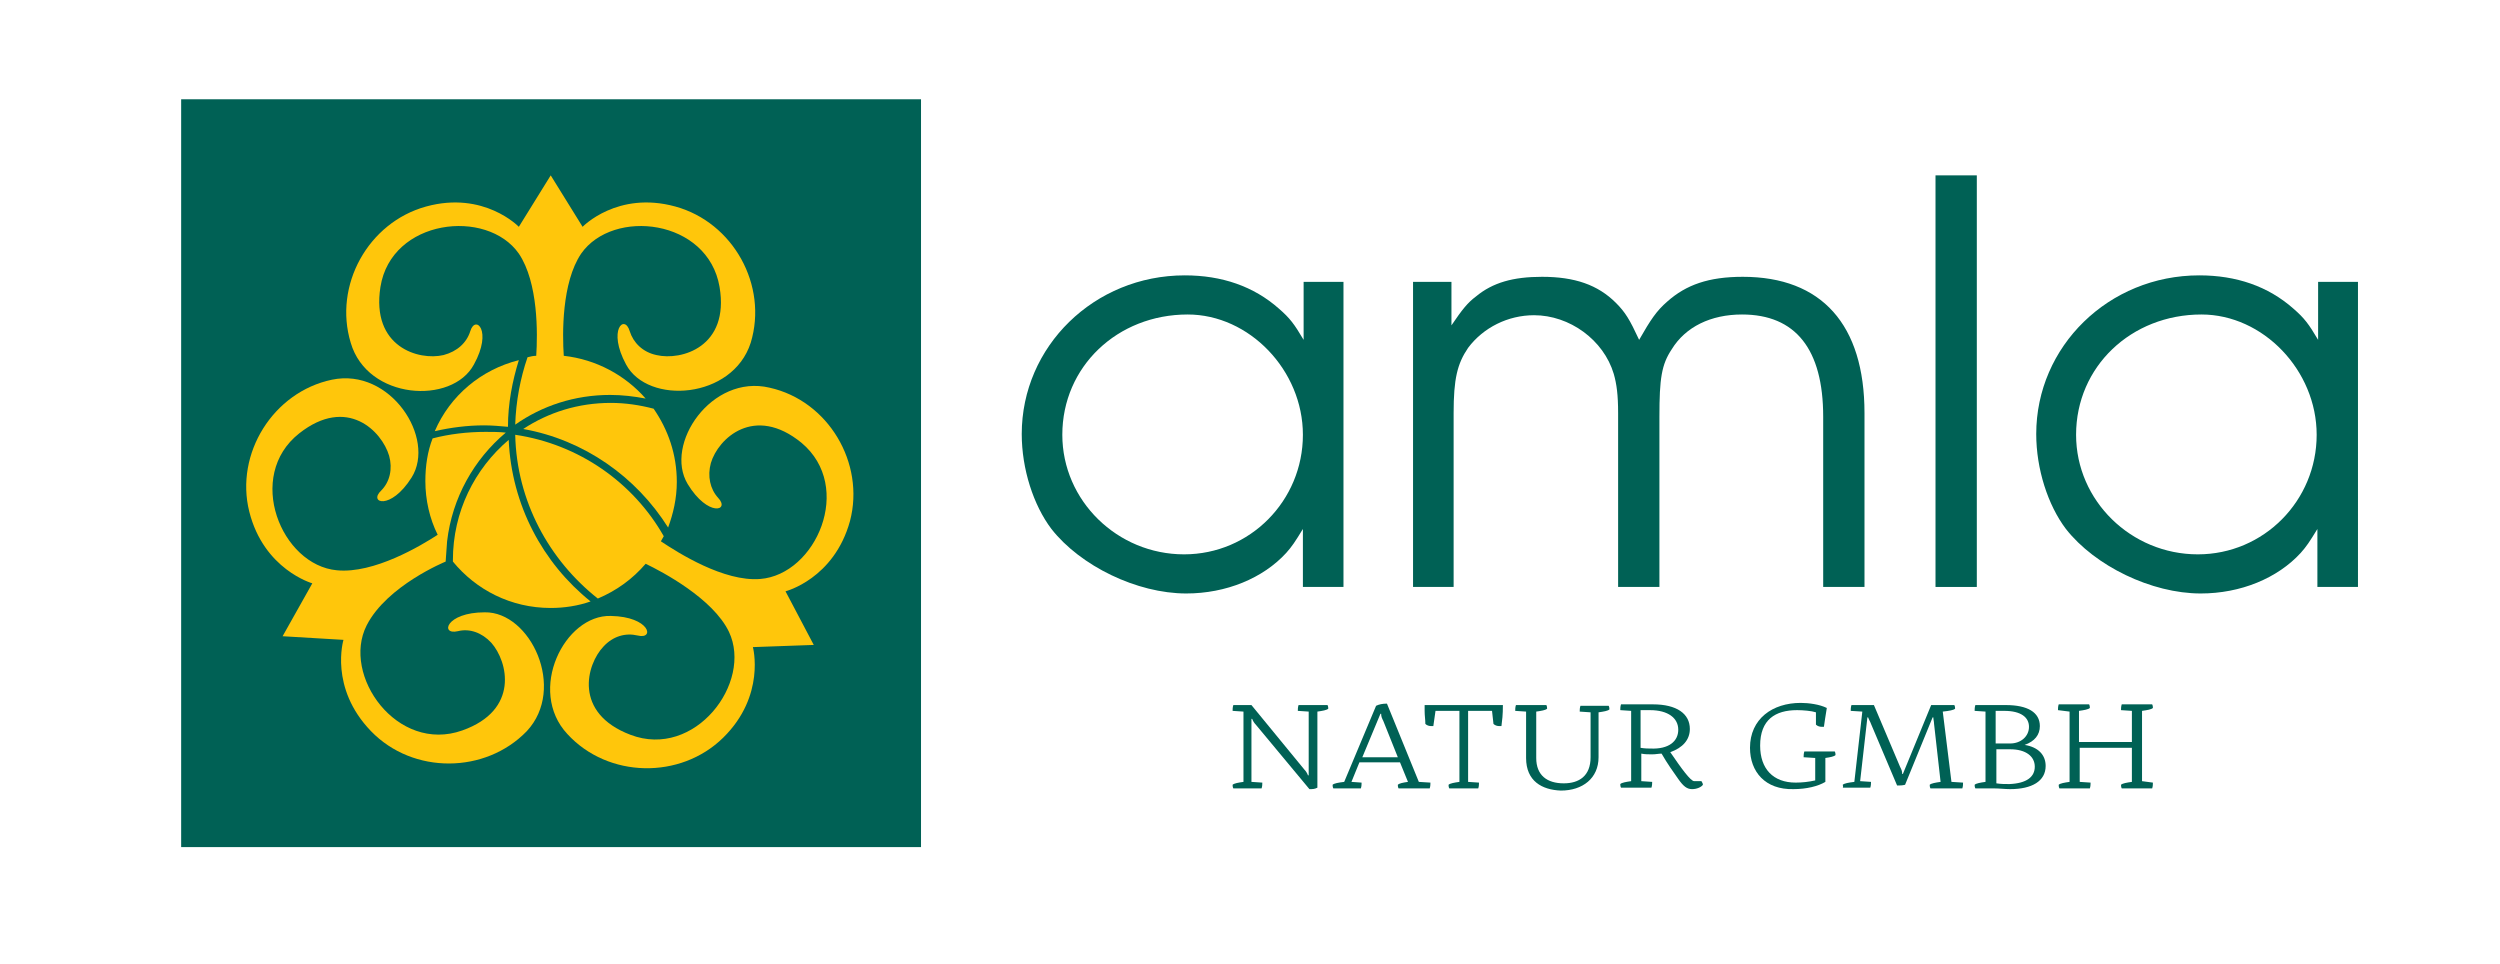
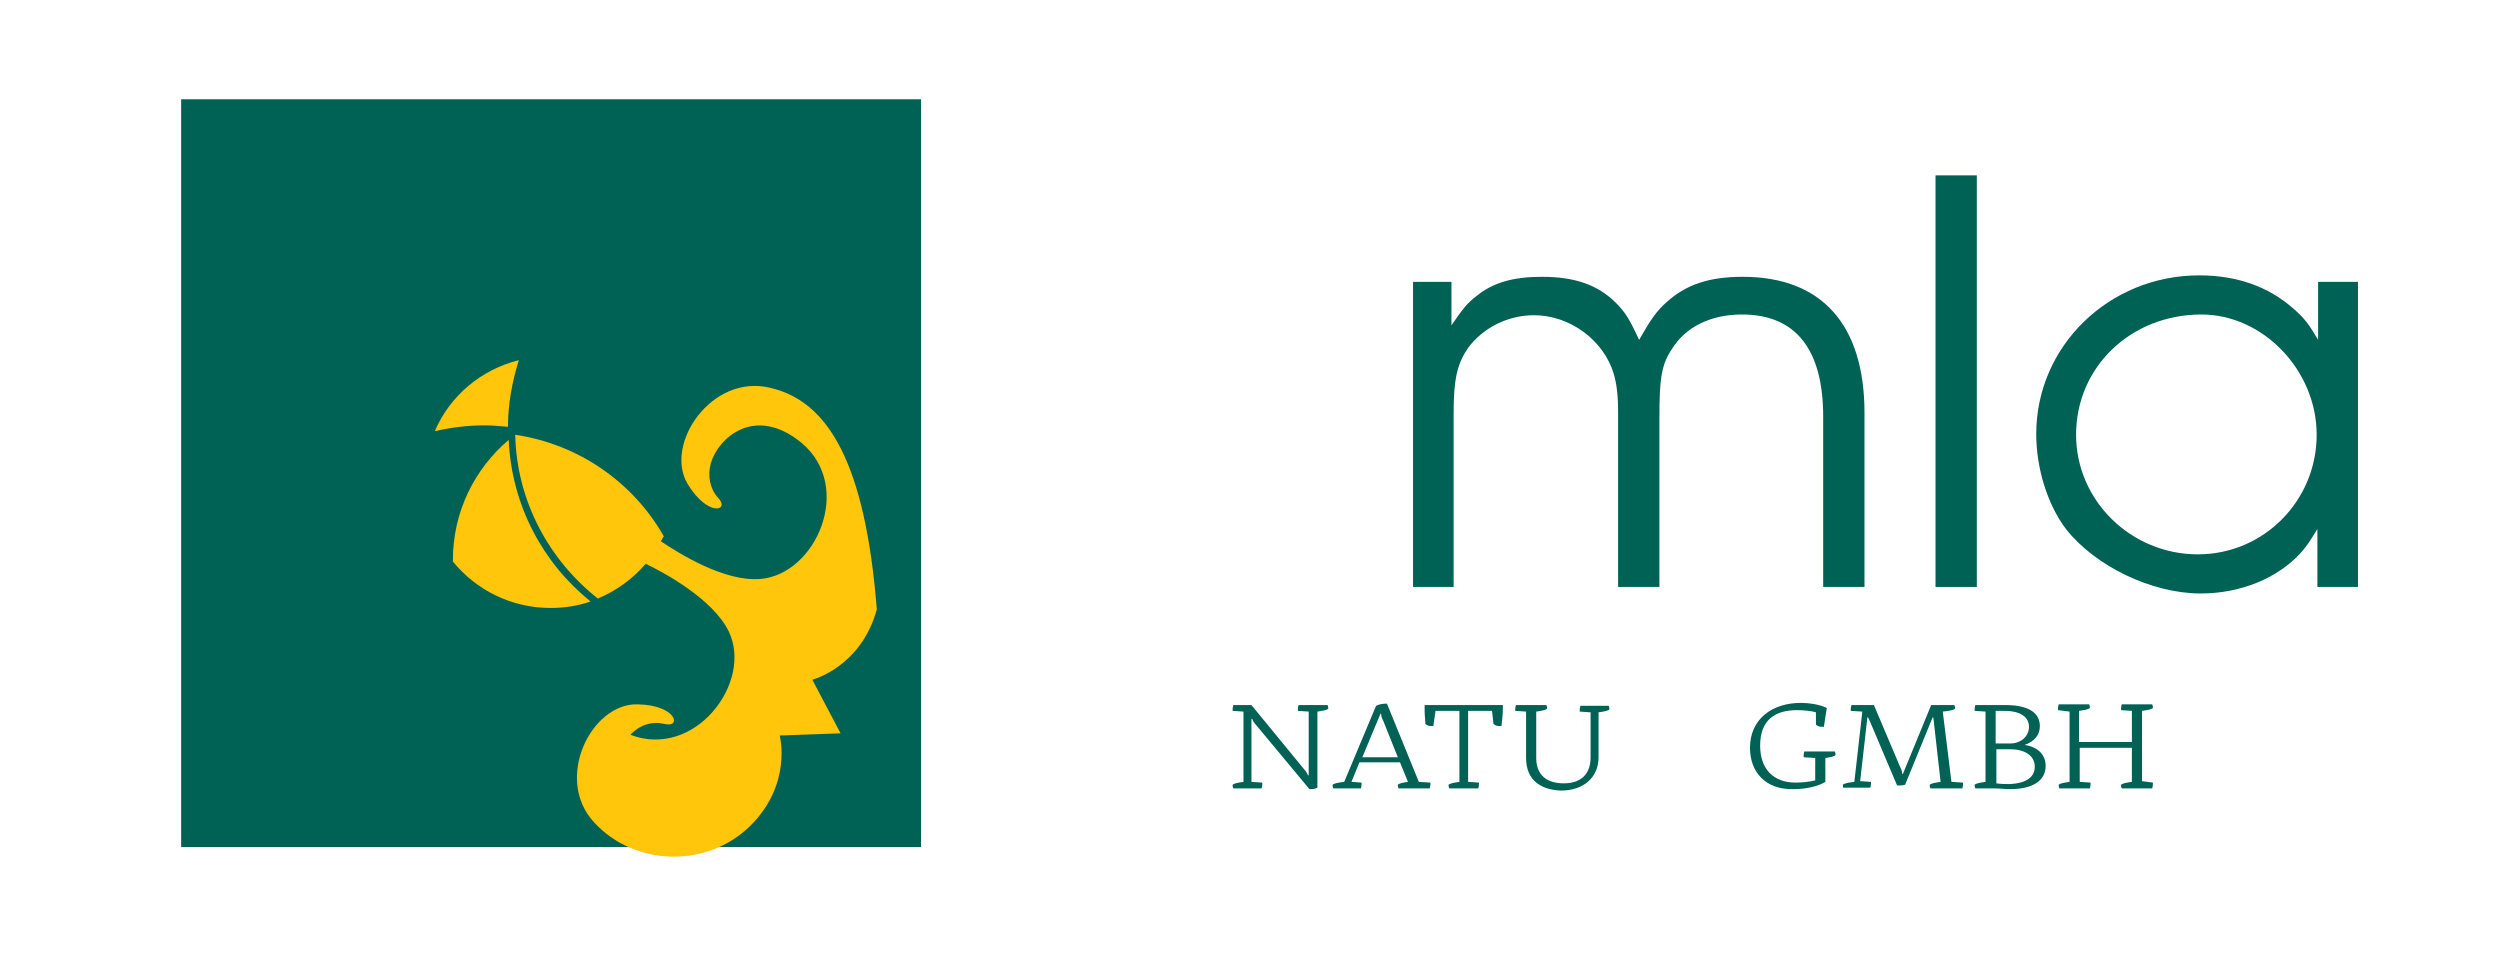
<svg xmlns="http://www.w3.org/2000/svg" version="1.1" id="Layer_1_xA0_Image_1_" x="0px" y="0px" viewBox="0 0 345 133" style="enable-background:new 0 0 345 133;" xml:space="preserve">
  <style type="text/css"> .st0{fill:#006155;} .st1{fill:#FFC60B;} </style>
  <rect x="25" y="13.7" class="st0" width="102.1" height="103.2" />
  <g>
-     <path class="st0" d="M185.3,81h-5.5V73c-1.1,1.8-1.5,2.4-2.3,3.3c-3.2,3.5-8.3,5.6-13.8,5.6c-6.8,0-14.6-3.8-18.6-8.9 c-2.5-3.3-4.1-8.3-4.1-13.1c0-12.1,10-21.9,22.5-21.9c5.1,0,9.5,1.5,13,4.6c1.5,1.3,2.1,2.1,3.4,4.3v-8h5.5V81z M146.6,60 c0,9.1,7.6,16.5,16.8,16.5c9.1,0,16.4-7.4,16.4-16.5c0-8.9-7.4-16.6-15.9-16.6C154.2,43.4,146.6,50.6,146.6,60z" />
    <path class="st0" d="M195,38.9h5.3v6c1.5-2.2,2.2-3.1,3.4-4c2.3-1.9,5.1-2.7,9.1-2.7c4.5,0,7.7,1.1,10.2,3.6 c1.3,1.3,1.9,2.3,3.2,5.1c1.6-2.8,2.4-4,3.9-5.3c2.6-2.3,5.7-3.4,10.4-3.4c10.9,0,16.8,6.6,16.8,18.8V81h-5.7V57.5 c0-9.3-3.8-14.1-11.2-14.1c-4.3,0-7.8,1.7-9.7,4.8c-1.4,2.1-1.7,4-1.7,9.3V81h-5.7v-24c0-2.5-0.2-4-0.6-5.4 c-1.4-4.7-6.1-8.1-11-8.1c-3.6,0-7,1.7-9.1,4.5c-1.5,2.2-2,4.3-2,9v24H195V38.9z" />
    <path class="st0" d="M267.1,24.2h5.7V81h-5.7V24.2z" />
    <path class="st0" d="M325.3,81h-5.5V73c-1.1,1.8-1.5,2.4-2.3,3.3c-3.2,3.5-8.3,5.6-13.8,5.6c-6.8,0-14.6-3.8-18.6-8.9 c-2.5-3.3-4.1-8.3-4.1-13.1c0-12.1,10-21.9,22.5-21.9c5.1,0,9.5,1.5,13,4.6c1.5,1.3,2.1,2.1,3.4,4.3v-8h5.5V81z M286.5,60 c0,9.1,7.6,16.5,16.8,16.5c9.1,0,16.4-7.4,16.4-16.5c0-8.9-7.4-16.6-15.9-16.6C294.1,43.4,286.5,50.6,286.5,60z" />
  </g>
  <g>
    <path class="st0" d="M173.3,100c-0.2-0.2-0.4-0.5-0.5-0.8h-0.1v8.7l1.5,0.1c0,0.2,0,0.5-0.1,0.8h-3.9c-0.1-0.2-0.1-0.4-0.1-0.5 c0.2-0.2,0.8-0.3,1.5-0.4v-9.7l-1.5-0.1c0-0.2,0-0.5,0.1-0.8h2.5l7.3,8.9c0.2,0.2,0.4,0.5,0.5,0.8h0.1v-8.8l-1.5-0.1 c0-0.2,0-0.5,0.1-0.8h4c0.1,0.2,0.1,0.4,0.1,0.5c-0.2,0.2-0.8,0.3-1.5,0.4v10.5c-0.4,0.2-0.6,0.2-1.1,0.2L173.3,100z" />
    <path class="st0" d="M197.4,108c0,0.2,0,0.5-0.1,0.8H193c-0.1-0.2-0.1-0.4-0.1-0.5c0.2-0.2,0.7-0.3,1.4-0.4l-1.1-2.7h-5.6l-1.1,2.7 l1.4,0.1c0,0.2,0,0.5-0.1,0.8H184c-0.1-0.2-0.1-0.4-0.1-0.5c0.2-0.2,0.8-0.3,1.6-0.4l4.4-10.5c0.4-0.2,0.9-0.3,1.5-0.3l4.4,10.8 L197.4,108z M188,104.5h4.9l-2-5c-0.2-0.4-0.3-0.6-0.3-1h-0.1L188,104.5z" />
    <path class="st0" d="M199.9,108.3c0.2-0.2,0.8-0.3,1.5-0.4v-9.8h-3.3l-0.3,2.1c-0.1,0-0.2,0-0.3,0c-0.3,0-0.6-0.1-0.8-0.3 c0-0.6-0.1-1.1-0.1-1.8c0-0.2,0-0.5,0-0.8h10.8c0,1.4-0.1,2.1-0.2,2.9c-0.1,0-0.2,0-0.3,0c-0.3,0-0.6-0.1-0.8-0.3l-0.2-1.8h-3.3 v9.8l1.5,0.1c0,0.2,0,0.5-0.1,0.8H200C199.9,108.6,199.9,108.4,199.9,108.3z" />
    <path class="st0" d="M210.6,104.6v-6.4l-1.5-0.1c0-0.2,0-0.5,0.1-0.8h4.2c0.1,0.2,0.1,0.4,0.1,0.5c-0.2,0.2-0.8,0.3-1.5,0.4v6.4 c0,2.4,1.5,3.5,3.8,3.5c2.1,0,3.7-1,3.7-3.6v-6.2l-1.5-0.1c0-0.2,0-0.5,0.1-0.8h3.9c0.1,0.2,0.1,0.4,0.1,0.5 c-0.2,0.2-0.8,0.3-1.5,0.4v6.2c0,2.9-2.2,4.6-5.2,4.6C212.8,109,210.6,107.8,210.6,104.6z" />
-     <path class="st0" d="M234.8,107.8c0.1,0.2,0.2,0.3,0.2,0.5c-0.2,0.3-0.8,0.6-1.5,0.6s-1.2-0.4-1.9-1.4c-0.7-1-1.5-2.1-2.3-3.5 c-0.4,0-0.8,0.1-1.3,0.1c-0.5,0-1,0-1.5-0.1v3.8l1.5,0.1c0,0.2,0,0.5-0.1,0.8h-4.2c-0.1-0.2-0.1-0.4-0.1-0.5 c0.2-0.2,0.8-0.3,1.5-0.4v-9.7l-1.5-0.1c0-0.2,0-0.5,0.1-0.8h4.4c3.3,0,5.1,1.3,5.1,3.4c0,1.5-1,2.6-2.7,3.2c1.5,2.2,2.8,4,3.3,4 L234.8,107.8z M231.6,100.7c0-1.6-1.4-2.7-3.9-2.7h-1.3v5.2c0.6,0.1,1.1,0.1,1.4,0.1C230.3,103.4,231.6,102.3,231.6,100.7z" />
    <path class="st0" d="M241.5,103.2c0-4,3.1-6.2,7-6.2c1.1,0,2.6,0.2,3.6,0.7c-0.2,1.2-0.3,1.9-0.4,2.6c-0.1,0-0.2,0-0.3,0 c-0.3,0-0.6-0.1-0.8-0.3v-1.7c-0.6-0.2-1.8-0.3-2.6-0.3c-3,0-5.1,1.3-5.1,4.9c0,3.2,1.8,5.1,4.9,5.1c0.9,0,1.8-0.1,2.7-0.3v-3.1 l-1.6-0.1c0-0.2,0-0.5,0.1-0.8h4.2c0.1,0.2,0.1,0.4,0.1,0.5c-0.2,0.2-0.7,0.3-1.4,0.4v3.3c-1,0.6-2.6,1-4.4,1 C243.6,109,241.5,106.5,241.5,103.2z" />
    <path class="st0" d="M254.3,108.3c0.2-0.2,0.8-0.3,1.6-0.4l1.1-9.7l-1.6-0.1c0-0.2,0-0.5,0.1-0.8h3.1l3.6,8.5 c0.2,0.4,0.3,0.6,0.3,1h0.1l3.9-9.5h3.2c0.1,0.2,0.1,0.4,0.1,0.5c-0.2,0.2-0.8,0.3-1.7,0.4l1.2,9.7l1.6,0.1c0,0.2,0,0.5-0.1,0.8 h-4.4c-0.1-0.2-0.1-0.4-0.1-0.5c0.2-0.2,0.8-0.3,1.5-0.4l-0.9-8c0-0.3-0.1-0.6-0.1-0.9h-0.1l-3.8,9.3c-0.4,0.1-0.7,0.1-1.1,0.1 l-3.6-8.5c-0.1-0.3-0.3-0.6-0.4-0.9h-0.1l-1,8.8l1.5,0.1c0,0.2,0,0.5-0.1,0.8h-3.8C254.4,108.6,254.3,108.4,254.3,108.3z" />
    <path class="st0" d="M282.3,105.7c0,2.1-1.9,3.2-4.9,3.2c-0.7,0-1.5-0.1-2.2-0.1h-2.6c-0.1-0.2-0.1-0.4-0.1-0.5 c0.2-0.2,0.8-0.3,1.5-0.4v-9.7l-1.5-0.1c0-0.2,0-0.5,0.1-0.8h4.2c3,0,4.7,1,4.7,2.9c0,1.2-0.7,2.1-2.1,2.6 C281.3,103.1,282.3,104.2,282.3,105.7z M275.4,98.1v4.5h2c1.5,0,2.6-1,2.6-2.3c0-1.3-1.1-2.2-3.4-2.2H275.4z M280.8,105.8 c0-1.4-1.2-2.4-3.4-2.4h-1.9v4.7c0.6,0.1,1.2,0.1,1.8,0.1C279.7,108.1,280.8,107.2,280.8,105.8z" />
    <path class="st0" d="M297.1,108c0,0.2,0,0.5-0.1,0.8h-4.2c-0.1-0.2-0.1-0.4-0.1-0.5c0.2-0.2,0.8-0.3,1.5-0.4v-4.7H287v4.7l1.5,0.1 c0,0.2,0,0.5-0.1,0.8h-4.2c-0.1-0.2-0.1-0.4-0.1-0.5c0.2-0.2,0.8-0.3,1.5-0.4v-9.7L284,98c0-0.2,0-0.5,0.1-0.8h4.2 c0.1,0.2,0.1,0.4,0.1,0.5c-0.2,0.2-0.8,0.3-1.5,0.4v4.3h7.3v-4.3l-1.5-0.1c0-0.2,0-0.5,0.1-0.8h4.2c0.1,0.2,0.1,0.4,0.1,0.5 c-0.2,0.2-0.8,0.3-1.5,0.4v9.7L297.1,108z" />
  </g>
  <g>
-     <path class="st1" d="M72.2,59.2c8.4,1.5,15.6,6.6,20,13.6c0.7-1.9,1.2-4,1.2-6.3c0-3.8-1.2-7.2-3.2-10.1c-1.9-0.5-3.9-0.8-5.9-0.8 C79.8,55.6,75.7,56.9,72.2,59.2z" />
    <path class="st1" d="M70.2,60.7c-4.7,4-7.7,9.9-7.7,16.6c0,0.1,0,0.1,0,0.2c3.2,3.9,8,6.4,13.5,6.4c1.9,0,3.8-0.3,5.5-0.9 C74.9,77.7,70.6,69.7,70.2,60.7z" />
    <path class="st1" d="M60,59.5c2.2-0.5,4.5-0.8,6.8-0.8c1.1,0,2.2,0.1,3.3,0.2c0-3.2,0.6-6.3,1.5-9.2C66.4,51,62.1,54.6,60,59.5z" />
-     <path class="st1" d="M65.4,50.3c2.6-4.7,0.2-6.9-0.5-4.6c-0.5,1.6-1.8,2.8-3.7,3.3c-3.4,0.8-10-1.1-8.7-9.4 c1.5-9.4,14.7-10.9,19.1-4.6c2.7,4,2.6,11.1,2.4,14.1c-0.4,0-0.8,0.1-1.2,0.2c-1,2.9-1.6,6.1-1.7,9.3c3.7-2.6,8.2-4.1,13.1-4.1 c1.7,0,3.3,0.2,4.9,0.5c-2.8-3.2-6.8-5.4-11.3-5.9c-0.2-3-0.3-10.1,2.4-14.1c4.4-6.3,17.5-4.8,19.1,4.6c1.4,8.3-5.3,10.2-8.7,9.4 c-1.9-0.4-3.2-1.7-3.7-3.3c-0.7-2.4-3.1-0.2-0.5,4.6c3,5.6,14.7,4.8,17.2-3c2.4-7.9-2.4-16.6-10.4-18.8c-8-2.2-12.8,2.8-12.8,2.8 l-4.4-7.1l-4.4,7.1c0,0-4.8-5-12.8-2.8c-8,2.2-12.8,10.9-10.4,18.8C50.7,55.2,62.4,55.9,65.4,50.3z" />
-     <path class="st1" d="M106.2,53.5c-8-1.9-14.6,7.8-11.3,13.3c2.8,4.6,5.9,3.7,4.2,1.9c-1.1-1.2-1.5-3-1-4.8c1-3.4,6-8.1,12.5-2.8 c7.3,6.1,2,18.2-5.7,18.8c-5,0.4-11.3-3.6-13.7-5.2c0.1-0.2,0.3-0.5,0.4-0.7C87.4,66.6,79.9,61.3,71.1,60 c0.2,9.2,4.7,17.3,11.4,22.6c2.6-1.1,4.8-2.7,6.6-4.8c2.3,1.1,9.3,4.8,11.5,9.4c3.3,7-4.7,17.6-13.6,14.2c-7.9-3-6.1-9.7-3.7-12.2 c1.3-1.4,3-1.9,4.7-1.5c2.4,0.6,1.7-2.6-3.7-2.7c-6.4-0.2-11.6,10.3-6,16.3c5.6,6.1,15.6,6.3,21.5,0.5c5.9-5.8,4.1-12.5,4.1-12.5 l8.4-0.3l-3.9-7.4c0,0,6.7-1.7,8.9-9.7C119.4,63.9,114.3,55.3,106.2,53.5z" />
-     <path class="st1" d="M66.9,84.5c-5.4,0-6.2,3.2-3.7,2.6c1.6-0.4,3.3,0.2,4.6,1.6c2.3,2.6,3.9,9.3-4,12.1c-9,3.2-16.7-7.6-13.2-14.5 c2.8-5.5,10.9-8.8,10.9-8.8l0.2-2.8c0.7-6,3.7-11.3,8.1-15c-0.9-0.1-1.9-0.1-2.8-0.1c-2.5,0-5,0.3-7.3,0.9c-0.7,1.8-1,3.8-1,5.9 c0,2.6,0.6,5.2,1.7,7.4c-2.3,1.5-8.8,5.4-13.9,4.9c-7.7-0.7-12.7-13-5.2-18.9c6.6-5.2,11.4-0.3,12.4,3.1c0.5,1.8,0.1,3.6-1.1,4.8 c-1.8,1.7,1.3,2.8,4.2-1.8c3.4-5.4-2.9-15.2-11-13.5c-8.1,1.7-13.4,10.2-11.4,18.2s8.7,9.9,8.7,9.9l-4.1,7.3l8.4,0.5 c0,0-2,6.6,3.8,12.6s15.8,5.9,21.5,0C78.2,95,73.2,84.4,66.9,84.5z" />
+     <path class="st1" d="M106.2,53.5c-8-1.9-14.6,7.8-11.3,13.3c2.8,4.6,5.9,3.7,4.2,1.9c-1.1-1.2-1.5-3-1-4.8c1-3.4,6-8.1,12.5-2.8 c7.3,6.1,2,18.2-5.7,18.8c-5,0.4-11.3-3.6-13.7-5.2c0.1-0.2,0.3-0.5,0.4-0.7C87.4,66.6,79.9,61.3,71.1,60 c0.2,9.2,4.7,17.3,11.4,22.6c2.6-1.1,4.8-2.7,6.6-4.8c2.3,1.1,9.3,4.8,11.5,9.4c3.3,7-4.7,17.6-13.6,14.2c1.3-1.4,3-1.9,4.7-1.5c2.4,0.6,1.7-2.6-3.7-2.7c-6.4-0.2-11.6,10.3-6,16.3c5.6,6.1,15.6,6.3,21.5,0.5c5.9-5.8,4.1-12.5,4.1-12.5 l8.4-0.3l-3.9-7.4c0,0,6.7-1.7,8.9-9.7C119.4,63.9,114.3,55.3,106.2,53.5z" />
  </g>
</svg>